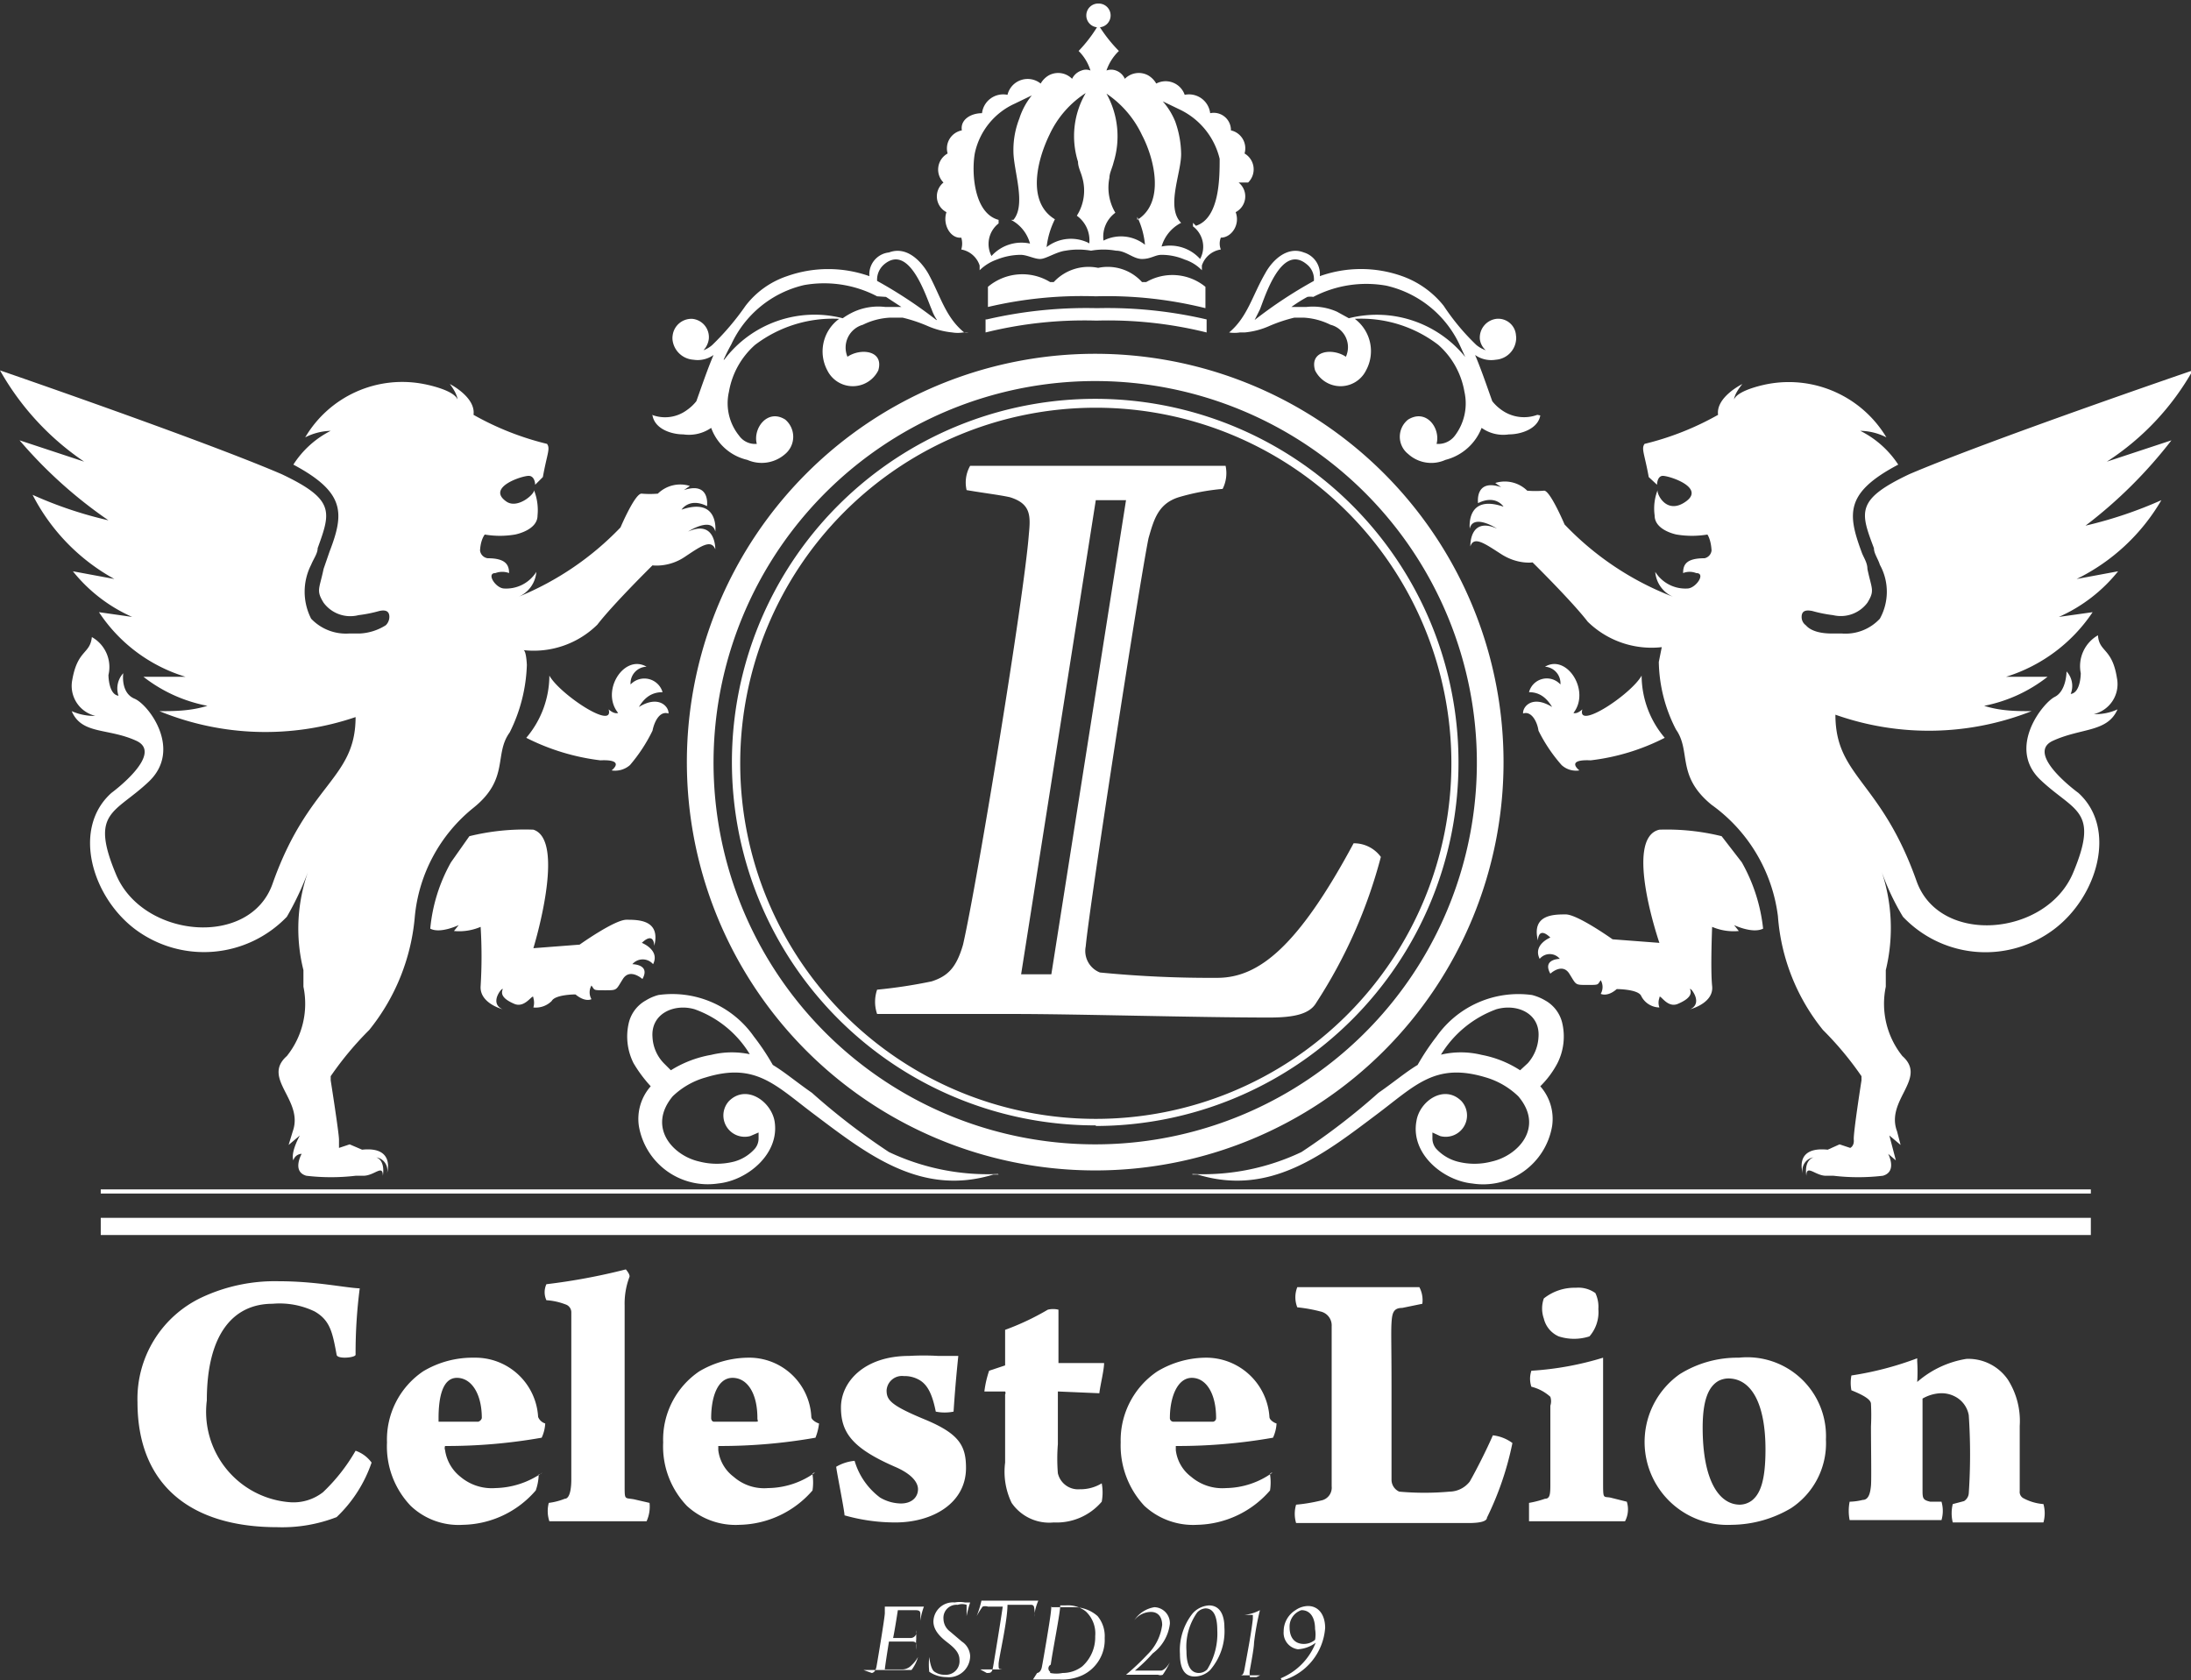
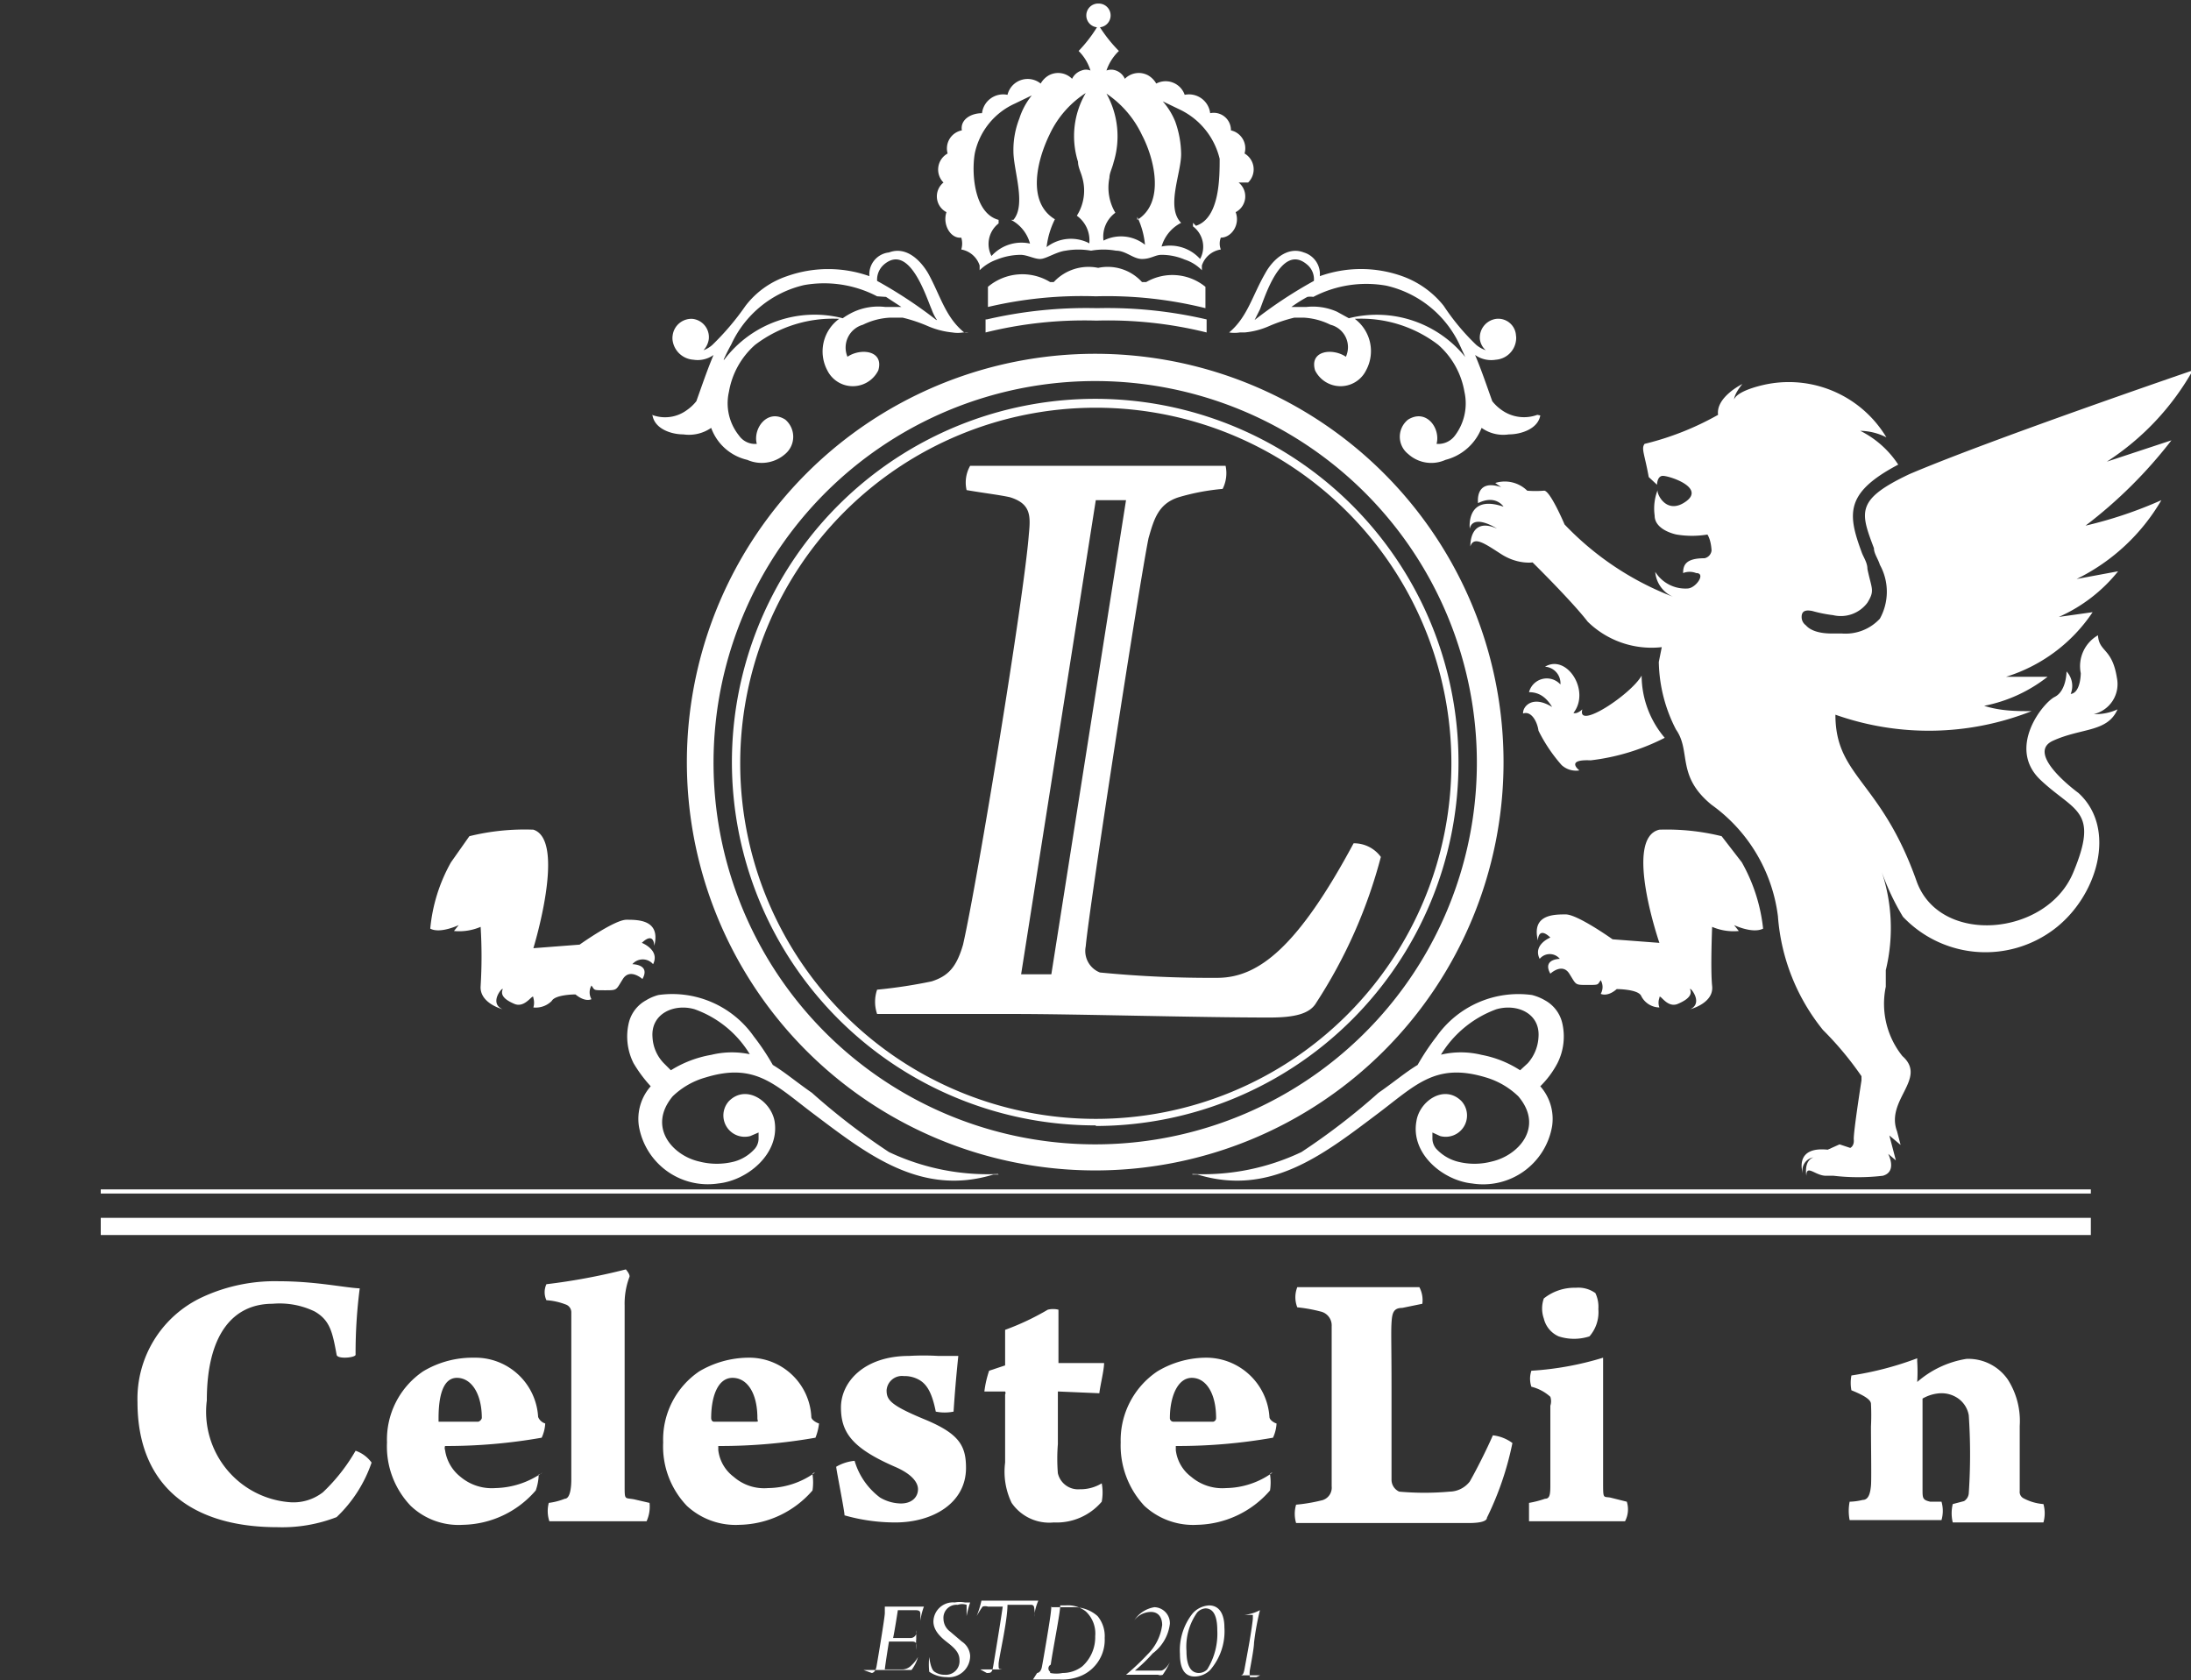
<svg xmlns="http://www.w3.org/2000/svg" viewBox="0 0 36.97 28.35">
  <rect x="0" y="0" width="36.97" height="28.35" fill="#333333" stroke="none" />
  <defs>
    <style>.cls-1{fill:#fff;}</style>
  </defs>
  <title>logo</title>
  <g id="レイヤー_2" data-name="レイヤー 2">
    <g id="レイヤー_1-2" data-name="レイヤー 1">
      <path class="cls-1" d="M5.31,22.13A1.36,1.36,0,0,0,4.6,22c-.67,0-1.11.52-1.11,1.63a1.53,1.53,0,0,0,1.42,1.72.81.81,0,0,0,.54-.17A3.07,3.07,0,0,0,6,24.48a.56.56,0,0,1,.27.2,2.29,2.29,0,0,1-.59.92,2.54,2.54,0,0,1-1,.17c-1.46,0-2.36-.71-2.36-2.11a1.89,1.89,0,0,1,1.09-1.77,2.91,2.91,0,0,1,1.3-.27c.62,0,1.11.11,1.36.12A8.46,8.46,0,0,0,6,22.86c0,.05-.31.08-.32,0C5.61,22.48,5.57,22.28,5.31,22.13Z" />
      <path class="cls-1" d="M9.09,24.88a.87.87,0,0,1-.05.27,1.66,1.66,0,0,1-1.23.58,1.17,1.17,0,0,1-.88-.32,1.45,1.45,0,0,1-.4-1.07,1.39,1.39,0,0,1,.61-1.2A1.62,1.62,0,0,1,8,22.91a1.06,1.06,0,0,1,1.08,1,.19.19,0,0,0,.12.11.65.65,0,0,1-.06.24,9.2,9.2,0,0,1-1.63.14.1.1,0,0,0,0,.07.7.7,0,0,0,.26.45.82.82,0,0,0,.59.19,1.43,1.43,0,0,0,.79-.26A.1.1,0,0,1,9.09,24.88ZM7.4,23.93s0,.06,0,.06.56,0,.67,0a.09.09,0,0,0,.06-.06c0-.42-.18-.68-.42-.68S7.4,23.57,7.4,23.93Z" />
      <path class="cls-1" d="M9.26,25.36a1.08,1.08,0,0,0,.27-.07c.09,0,.11-.19.11-.32s0-.93,0-1.33c0-.91,0-1.18,0-1.5a.14.14,0,0,0-.1-.13,1.09,1.09,0,0,0-.32-.07.32.32,0,0,1,0-.27,10.39,10.39,0,0,0,1.34-.25s.08.09.06.13a1.27,1.27,0,0,0-.08.48c0,.32,0,1.16,0,1.79,0,.45,0,1,0,1.25s0,.2.16.23l.26.06a.59.59,0,0,1-.05.31c-.08,0-.33,0-.89,0l-.75,0A.54.54,0,0,1,9.26,25.36Z" />
      <path class="cls-1" d="M13.71,24.88a.91.91,0,0,1,0,.27,1.67,1.67,0,0,1-1.23.58,1.21,1.21,0,0,1-.89-.32,1.45,1.45,0,0,1-.4-1.07,1.39,1.39,0,0,1,.61-1.2,1.65,1.65,0,0,1,.81-.23,1.05,1.05,0,0,1,1.08,1c0,.05.09.1.13.11a.94.94,0,0,1-.06.24,9.24,9.24,0,0,1-1.64.14s0,.05,0,.07a.66.66,0,0,0,.26.45.78.78,0,0,0,.58.19,1.38,1.38,0,0,0,.79-.26S13.71,24.85,13.71,24.88ZM12,23.93s0,.06.05.06.57,0,.67,0,.06,0,.06-.06c0-.42-.17-.68-.42-.68S12,23.57,12,23.93Z" />
      <path class="cls-1" d="M16.09,23.82a.76.76,0,0,1-.3,0c-.06-.3-.14-.45-.27-.53a.5.5,0,0,0-.27-.07.26.26,0,0,0-.29.24c0,.16.06.25.64.49s.7.44.7.82c0,.6-.57.92-1.19.92a3.11,3.11,0,0,1-.86-.12c0-.08-.14-.77-.14-.82a.76.76,0,0,1,.31-.1,1.19,1.19,0,0,0,.43.62.71.71,0,0,0,.35.1c.2,0,.29-.12.29-.24s-.11-.26-.39-.38c-.71-.31-.91-.57-.91-1s.39-.87,1.15-.87a4.22,4.22,0,0,1,.49,0l.34,0C16.13,23.27,16.11,23.52,16.09,23.82Z" />
      <path class="cls-1" d="M17.85,23.48a0,0,0,0,0,0,0v.89a3.05,3.05,0,0,0,0,.49.35.35,0,0,0,.37.27.69.69,0,0,0,.37-.1.83.83,0,0,1,0,.31,1,1,0,0,1-.81.35.77.77,0,0,1-.71-.33,1.21,1.21,0,0,1-.11-.68V23.53a.05.05,0,0,0,0-.05l-.35,0a1.73,1.73,0,0,1,.08-.35l.27-.09s0,0,0-.05,0-.34,0-.55a4.36,4.36,0,0,0,.72-.34.37.37,0,0,1,.18,0c0,.18,0,.56,0,.9,0,0,0,0,0,0l.77,0c0,.12-.07.4-.08.51Z" />
      <path class="cls-1" d="M21.43,24.88a.91.91,0,0,1,0,.27,1.67,1.67,0,0,1-1.23.58,1.21,1.21,0,0,1-.89-.32,1.49,1.49,0,0,1-.4-1.07,1.4,1.4,0,0,1,.62-1.2,1.61,1.61,0,0,1,.8-.23,1.07,1.07,0,0,1,1.09,1c0,.05.08.1.12.11a.65.65,0,0,1-.06.24,9.24,9.24,0,0,1-1.64.14s0,.05,0,.07a.66.66,0,0,0,.26.45.81.81,0,0,0,.59.19,1.37,1.37,0,0,0,.78-.26S21.43,24.85,21.43,24.88Zm-1.69-.95a.06.06,0,0,0,.06.06c.18,0,.56,0,.67,0a.06.06,0,0,0,.05-.06c0-.42-.17-.68-.41-.68S19.74,23.57,19.74,23.93Z" />
      <path class="cls-1" d="M21.89,21.72l1.06,0,1,0A.47.47,0,0,1,24,22l-.34.07c-.15,0-.17.09-.18.25s0,.39,0,1.08,0,1.4,0,1.57a.22.22,0,0,0,.13.2,4.75,4.75,0,0,0,.85,0A.44.44,0,0,0,24.8,25c.12-.21.29-.55.39-.78a.68.68,0,0,1,.33.13,5.21,5.21,0,0,1-.43,1.26c0,.05-.08.09-.31.09l-1.91,0c-.64,0-.88,0-1,0a.54.54,0,0,1,0-.31,2.79,2.79,0,0,0,.42-.07.22.22,0,0,0,.18-.24c0-.15,0-.95,0-1.34,0-.76,0-1.11,0-1.36a.24.24,0,0,0-.19-.25,2.53,2.53,0,0,0-.39-.07A.46.46,0,0,1,21.89,21.72Z" />
      <path class="cls-1" d="M27.42,25.67c-.08,0-.34,0-.84,0l-.78,0c0-.05,0-.27,0-.31a1.68,1.68,0,0,0,.27-.07c.08,0,.09-.07.09-.23s0-.48,0-.78v-.56a.24.24,0,0,0,0-.15.74.74,0,0,0-.32-.17.42.42,0,0,1,0-.27,5.21,5.21,0,0,0,1.21-.22V24c0,.33,0,.7,0,1s0,.25.12.27l.28.07A.43.43,0,0,1,27.42,25.67Zm-.6-3.12a.84.84,0,0,1-.52,0,.44.44,0,0,1-.25-.3.51.51,0,0,1,0-.34.83.83,0,0,1,.54-.18.49.49,0,0,1,.33.09.54.54,0,0,1,.05.27A.62.62,0,0,1,26.82,22.55Z" />
-       <path class="cls-1" d="M30.81,24.29a1.31,1.31,0,0,1-.59,1.16,2,2,0,0,1-1,.28,1.4,1.4,0,0,1-.88-2.54,1.83,1.83,0,0,1,1-.28A1.33,1.33,0,0,1,30.81,24.29ZM29,23.3c-.16.09-.27.3-.27.79,0,.88.27,1.3.63,1.3a.35.35,0,0,0,.2-.07c.14-.11.23-.33.23-.86,0-.78-.24-1.2-.63-1.2A.38.38,0,0,0,29,23.3Z" />
      <path class="cls-1" d="M31.43,25.31c.11,0,.13-.14.14-.24s0-.68,0-1a3.78,3.78,0,0,0,0-.38c0-.06-.08-.13-.33-.23a.66.66,0,0,1,0-.25,5.45,5.45,0,0,0,1.11-.29s0,0,0,.05a2.74,2.74,0,0,1,0,.35s0,0,0,0a1.66,1.66,0,0,1,.83-.39.81.81,0,0,1,.7.35,1.3,1.3,0,0,1,.2.78v1.1a.12.12,0,0,0,.06.12.85.85,0,0,0,.34.1.57.57,0,0,1,0,.31c-.1,0-.36,0-.83,0s-.47,0-.7,0a.65.65,0,0,1,0-.31l.19-.05a.17.17,0,0,0,.08-.13,9.83,9.83,0,0,0,0-1.32.44.44,0,0,0-.19-.29.49.49,0,0,0-.29-.08.67.67,0,0,0-.3.09s0,.09,0,.11v1.42c0,.15,0,.18.13.21l.19,0a.56.56,0,0,1,0,.31l-.77,0c-.44,0-.63,0-.78,0a.8.8,0,0,1,0-.31A1,1,0,0,0,31.43,25.31Z" />
      <path class="cls-1" d="M14.71,28.23s.06,0,.08-.11.14-.83.14-.9,0-.09,0-.11h-.1v0h.76a1.05,1.05,0,0,0-.06.24h0v-.09c0-.07,0-.09-.1-.09h-.28s0,0,0,0-.05.33-.08.47h.29a.1.1,0,0,0,.1-.07.14.14,0,0,0,0-.06h0l0,.15a1,1,0,0,0,0,.18h0v-.06c0-.05,0-.08-.07-.08H15s0,0,0,0-.06.37-.07.47a.05.05,0,0,0,0,0h.27a.22.22,0,0,0,.18-.07.53.53,0,0,0,.11-.14s0,0,0,0a.65.65,0,0,1-.11.22s0,0-.08,0h-.73v0Z" />
      <path class="cls-1" d="M15.77,28.21a.29.29,0,0,0,.17.05.23.23,0,0,0,.25-.25c0-.12-.08-.2-.21-.3s-.23-.21-.23-.35a.33.33,0,0,1,.36-.32.47.47,0,0,1,.17,0h.09a1.84,1.84,0,0,0-.06.23h0c0-.12,0-.16,0-.19a.24.24,0,0,0-.15,0,.22.22,0,0,0-.24.24.27.27,0,0,0,.11.21l.2.17a.31.31,0,0,1,.14.24.36.36,0,0,1-.4.36.52.52,0,0,1-.29-.09,1.1,1.1,0,0,1,0-.25s0,0,0,0S15.7,28.17,15.77,28.21Z" />
      <path class="cls-1" d="M16.65,28.23c.07,0,.09,0,.11-.12s.11-.66.16-1a0,0,0,0,0,0,0h-.25a.15.15,0,0,0-.09,0,1.58,1.58,0,0,0-.1.16s0,0,0,0a1.6,1.6,0,0,0,.08-.26h0l.13,0h.68l.15,0h0a.88.88,0,0,0-.07.27,0,0,0,0,1,0,0,.38.38,0,0,0,0-.15s0-.05-.05-.05H17v0c0,.28-.15.91-.15,1s0,.08.06.09l.11,0s0,0,0,0h-.48s0,0,0,0Z" />
      <path class="cls-1" d="M17.5,28.23s.06,0,.08-.1.13-.74.15-.91,0-.09,0-.1l-.1,0v0h.48a.6.6,0,0,1,.41.15.53.53,0,0,1,.12.37.66.66,0,0,1-.38.63.81.81,0,0,1-.37.07l-.46,0s0,0,0,0Zm.22,0a.52.52,0,0,0,.21,0,.54.54,0,0,0,.33-.11.66.66,0,0,0,.22-.51.51.51,0,0,0-.16-.42.49.49,0,0,0-.34-.1h-.09a.05.05,0,0,0,0,0c0,.13-.13.77-.16,1A.07.07,0,0,0,17.72,28.21Z" />
      <path class="cls-1" d="M19.14,27.34s0,0,0,0a.5.5,0,0,1,.34-.22.27.27,0,0,1,.26.28.73.73,0,0,1-.29.5,2.69,2.69,0,0,1-.3.29h.44s.07,0,.15-.14a0,0,0,0,1,0,0,1.43,1.43,0,0,1-.12.21.11.11,0,0,1-.08,0H19v0a4,4,0,0,0,.36-.34.85.85,0,0,0,.25-.5c0-.11-.05-.22-.19-.22A.36.36,0,0,0,19.14,27.34Z" />
      <path class="cls-1" d="M20.66,27.46a1,1,0,0,1-.24.72.38.38,0,0,1-.26.11c-.2,0-.25-.18-.25-.38a1,1,0,0,1,.21-.68.4.4,0,0,1,.28-.14C20.59,27.09,20.66,27.26,20.66,27.46Zm-.46-.25a1,1,0,0,0-.18.65c0,.26.08.37.21.37a.2.2,0,0,0,.14-.06,1.14,1.14,0,0,0,.17-.66c0-.23-.06-.37-.2-.37A.21.21,0,0,0,20.2,27.21Z" />
      <path class="cls-1" d="M21.26,28.27h-.44s0,0,0,0l.09,0c.05,0,.07,0,.09-.11s.05-.27.08-.44.06-.38.06-.41,0-.05,0-.06H21a0,0,0,0,1,0,0,.72.72,0,0,0,.26-.08h0a4.35,4.35,0,0,0-.1.55c0,.09-.06.4-.07.46s0,.1,0,.12l.11,0S21.27,28.27,21.26,28.27Z" />
-       <path class="cls-1" d="M21.61,28.32a1.07,1.07,0,0,0,.59-.6h0a.55.55,0,0,1-.3.11.28.28,0,0,1-.24-.3.42.42,0,0,1,.2-.36.38.38,0,0,1,.21-.07c.18,0,.29.15.29.37a1,1,0,0,1-.73.89Zm.15-.86c0,.19.1.28.24.28a.29.29,0,0,0,.19-.07s0,0,0,0a.52.52,0,0,0,0-.18c0-.18-.07-.32-.23-.32A.29.29,0,0,0,21.76,27.46Z" />
      <path class="cls-1" d="M16.63,5.39c0,.24,0,.22,0,.22a6.93,6.93,0,0,1,1.87-.2,6.9,6.9,0,0,1,1.86.2s0,0,0-.22a7.39,7.39,0,0,0-1.85-.19,7.43,7.43,0,0,0-1.86.19Z" />
      <path class="cls-1" d="M20.34,4.84a.88.88,0,0,0-1-.08h-.07a.78.78,0,0,0-.74-.24.8.8,0,0,0-.75.24h-.06a.9.9,0,0,0-1.05.08v.34A6.9,6.9,0,0,1,18.49,5a6.86,6.86,0,0,1,1.85.2V4.84Z" />
      <path class="cls-1" d="M20.13,3.76s0,0,0,.06a.43.43,0,0,1,.12.55.68.68,0,0,0-.65-.21.65.65,0,0,1,.33-.4,0,0,0,0,0,0,0c-.26-.26,0-.83,0-1.16a1.68,1.68,0,0,0-.1-.55,1.2,1.2,0,0,0-.21-.34l.29.14a1.24,1.24,0,0,1,.67.83c0,.32,0,1-.4,1.13Zm-.94-.1a0,0,0,0,0,0,0,1.38,1.38,0,0,1,.13.47.65.65,0,0,0-.7-.07.5.5,0,0,1,.2-.47s0,0,0,0A.83.83,0,0,1,18.72,3c0-.08.05-.17.07-.26a1.48,1.48,0,0,0-.12-1.16,1.73,1.73,0,0,1,.6.7c.21.4.39,1.14-.08,1.43Zm-.82.44a.67.67,0,0,0-.71.07,1.4,1.4,0,0,1,.14-.47.06.06,0,0,0,0,0c-.48-.29-.3-1-.09-1.43a1.67,1.67,0,0,1,.61-.7,1.44,1.44,0,0,0-.13,1.16c0,.09.05.18.07.26a.79.79,0,0,1-.09.65s0,0,0,0a.51.51,0,0,1,.21.47Zm-1.31-.39s0,0,0,0a.64.64,0,0,1,.32.4.68.68,0,0,0-.65.21.44.44,0,0,1,.12-.55,0,0,0,0,0,0-.06c-.42-.11-.46-.81-.4-1.13a1.19,1.19,0,0,1,.67-.83l.29-.14A1.2,1.2,0,0,0,17.2,2a1.45,1.45,0,0,0-.1.55c0,.33.22.9,0,1.16Zm4-.63A.31.31,0,0,0,21,2.59a.31.31,0,0,0-.23-.39.29.29,0,0,0-.35-.29.36.36,0,0,0-.43-.31.34.34,0,0,0-.48-.19.37.37,0,0,0-.14-.14.33.33,0,0,0-.39.06.26.26,0,0,0-.15-.14.23.23,0,0,0-.16,0,.82.82,0,0,1,.21-.33,0,0,0,0,0,0,0,2.44,2.44,0,0,1-.32-.4.2.2,0,0,0,.18-.2.2.2,0,0,0-.2-.2.2.2,0,0,0-.21.2.2.2,0,0,0,.18.2,2.38,2.38,0,0,1-.31.4,0,0,0,0,0,0,0,.79.79,0,0,1,.2.33.2.2,0,0,0-.15,0,.27.27,0,0,0-.16.14.33.33,0,0,0-.39-.06.37.37,0,0,0-.14.14A.35.35,0,0,0,17,1.6a.36.36,0,0,0-.43.31c-.19,0-.37.11-.34.29a.31.31,0,0,0-.24.39.31.31,0,0,0-.07.49.3.3,0,0,0,.05.5c-.07.21.07.45.25.43a.34.34,0,0,1,0,.2h0a.4.4,0,0,1,.31.27l0,.08v0a.79.79,0,0,1,.29-.18,1.1,1.1,0,0,1,.4-.08c.11,0,.23.07.33.07s.27-.12.43-.14a1.24,1.24,0,0,1,.43,0,1.19,1.19,0,0,1,.42,0c.17,0,.29.14.44.14s.22-.07.33-.07a1,1,0,0,1,.39.08.71.71,0,0,1,.29.18v0l0-.08a.4.4,0,0,1,.32-.27h0a.27.27,0,0,1,0-.2c.18,0,.33-.22.25-.43a.3.3,0,0,0,.05-.5Z" />
      <path class="cls-1" d="M18.49,6.43a6.44,6.44,0,1,0,6.43,6.44,6.44,6.44,0,0,0-6.43-6.44Zm0,13.32a6.89,6.89,0,1,1,6.88-6.88,6.89,6.89,0,0,1-6.88,6.88Z" />
      <path class="cls-1" d="M18.49,6.88a6,6,0,1,0,6,6,6,6,0,0,0-6-6Zm0,12.11a6.13,6.13,0,1,1,6.12-6.12A6.13,6.13,0,0,1,18.49,19Z" />
      <path class="cls-1" d="M24.76,6.07a1.92,1.92,0,0,0-2-.7l-.2-.11a1,1,0,0,0-.52-.08H22l-.21,0h0a2.46,2.46,0,0,1,.27-.17.31.31,0,0,1,.1,0,1.93,1.93,0,0,1,1.23-.19,1.81,1.81,0,0,1,1.24,1l.12.26ZM21.17,5.4l.09-.18c.08-.2.36-1.12.79-.76a.32.32,0,0,1,.12.28,7.52,7.52,0,0,0-1,.66ZM25.94,7a.65.65,0,0,1-.6-.08.75.75,0,0,1-.16-.15c-.09-.25-.18-.52-.29-.78a.47.47,0,0,0,.35.08.37.37,0,0,0,.34-.32.28.28,0,0,0,0-.09.3.3,0,0,0-.33-.28.32.32,0,0,0-.28.34.3.3,0,0,0,.1.19.51.51,0,0,1-.16-.09,3.86,3.86,0,0,1-.55-.66,1.57,1.57,0,0,0-.7-.5,2.07,2.07,0,0,0-1.39,0A.38.38,0,0,0,22,4.26c-.28-.11-.53.13-.65.35-.22.38-.3.74-.61,1l-.08,0h0l.08,0a.58.58,0,0,0,.18,0H21a1.31,1.31,0,0,0,.42-.11,2.58,2.58,0,0,1,.42-.14H22a1.16,1.16,0,0,1,.45.12.39.39,0,0,1,.26.54c-.22-.15-.62-.11-.52.23a.48.48,0,0,0,.86,0,.68.68,0,0,0-.19-.87,2.14,2.14,0,0,1,1.41.44,1.36,1.36,0,0,1,.44.79.9.9,0,0,1-.16.74.35.35,0,0,1-.31.14c.07-.26-.17-.6-.48-.41a.37.37,0,0,0,0,.58.58.58,0,0,0,.63.1A.89.89,0,0,0,25,7.22a.63.63,0,0,0,.46.11c.2,0,.49-.09.53-.32Z" />
      <path class="cls-1" d="M24.3,17.82a1.83,1.83,0,0,1,.95-.79c.35-.1.74.07.71.47a.72.72,0,0,1-.18.44l-.13.12A1.81,1.81,0,0,0,25,17.8a1.47,1.47,0,0,0-.7,0Zm-4.18,2,.09,0c1.21.37,2.11-.33,3-1,.67-.5,1-.9,1.86-.64a1.33,1.33,0,0,1,.55.32c.44.52,0,1-.45,1.1a1.14,1.14,0,0,1-.58,0,.75.75,0,0,1-.36-.22.27.27,0,0,1-.06-.17s0-.12,0-.1l.13.06a.36.36,0,0,0,.36-.59c-.29-.29-.71,0-.76.34-.1.55.45,1,.94,1.05A1.18,1.18,0,0,0,26.19,19a.83.83,0,0,0-.2-.67,1.57,1.57,0,0,0,.29-.39,1,1,0,0,0,.08-.68.59.59,0,0,0-.29-.38h0a.85.85,0,0,0-.22-.09,1.69,1.69,0,0,0-1.61.7,4,4,0,0,0-.32.48c-.2.12-.4.29-.66.47a11.26,11.26,0,0,1-1.3,1,3.87,3.87,0,0,1-1.84.37Z" />
      <path class="cls-1" d="M26.65,13s-.25-.19.19-.17a3.68,3.68,0,0,0,1.25-.38,1.63,1.63,0,0,1-.39-1.05c-.17.31-1.1.93-1,.57-.1.09-.15.06-.15.06.29-.37-.11-1-.48-.78a.28.28,0,0,1,.26.3.31.31,0,0,0-.53.13c.2,0,.31.12.39.25-.34-.21-.5,0-.49.11.14-.05.24.14.26.29a2.67,2.67,0,0,0,.39.58A.36.36,0,0,0,26.65,13Z" />
      <path class="cls-1" d="M29.05,14.11A3.86,3.86,0,0,0,28,14c-.61.14,0,1.91,0,1.91l-.79-.06s-.59-.42-.79-.42-.58,0-.47.44c0,0,0-.25.21-.05,0,0-.3.12-.18.36a.22.22,0,0,1,.34,0s-.3,0-.16.25c0,0,.2-.19.32,0s.09.19.3.19.17,0,.23-.08a.23.23,0,0,1,0,.23s.11.06.27-.08c0,0,.35,0,.41.11A.35.35,0,0,0,28,17a.23.23,0,0,1,0-.16c0-.1.12.18.31.1s.24-.16.21-.24.24.22,0,.33c0,0,.4-.1.37-.39s0-1,0-1a.92.92,0,0,0,.45.07l-.08-.1s.31.15.49.06a2.9,2.9,0,0,0-.36-1.12Z" />
      <path class="cls-1" d="M36.64,7.43l-1.09.36A4.42,4.42,0,0,0,37,6.25S33.58,7.42,32.22,8c-.91.43-.83.64-.6,1.25,0,.09.07.18.1.28a.94.94,0,0,1,0,.91.79.79,0,0,1-.64.25h-.17c-.33,0-.42-.12-.44-.14a.17.17,0,0,1-.07-.14c0-.11.08-.12.18-.1a2.32,2.32,0,0,0,.35.07.56.56,0,0,0,.58-.21c.13-.21.07-.23,0-.57,0-.11-.07-.2-.1-.29-.24-.65-.27-1,.62-1.47a1.64,1.64,0,0,0-.64-.57,1,1,0,0,1,.44.11,1.92,1.92,0,0,0-2-.9s-.5.09-.57.26c0,0,0-.09.14-.26,0,0-.45.22-.41.52a4.84,4.84,0,0,1-1.24.49c-.06.08,0,.17.07.56l.14.13s0-.14.09-.15.73.19.4.43-.5-.13-.48-.19a.86.86,0,0,0-.05.43c0,.25.37.32.37.32a1.59,1.59,0,0,0,.52,0s.06.08.07.27a.15.15,0,0,1-.12.13c-.31,0-.36.11-.36.25a.3.3,0,0,1,.22,0c.17,0,0,.25-.14.26a.6.6,0,0,1-.55-.28.5.5,0,0,0,.3.42A5,5,0,0,1,26.4,8.85s-.25-.59-.35-.57a1.72,1.72,0,0,1-.28,0,.54.54,0,0,0-.54-.13l.1.07c-.45-.15-.39.27-.39.27.3-.15.43.06.43.06-.64-.22-.57.37-.57.37.05-.22.35-.07.46,0-.47-.21-.45.3-.45.3.06-.18.24-.05.52.13s.53.14.53.14.66.65.93,1a1.54,1.54,0,0,0,1.25.43s-.05.25-.05.25a2.57,2.57,0,0,0,.29,1.14c.26.37,0,.78.6,1.27A2.73,2.73,0,0,1,30,15.46a3.45,3.45,0,0,0,.76,1.92,5.48,5.48,0,0,1,.65.78l0,.07s-.14.89-.13,1-.06.14-.06.14-.18-.06-.18-.06l-.2.09c-.58-.06-.42.4-.42.4a.22.22,0,0,1,.18-.27c-.17.06-.12.31-.12.31,0-.2.15,0,.33,0s.09,0,.13,0a3.55,3.55,0,0,0,.83,0c.25-.07.09-.37.09-.37s.13.11.13.11-.11-.42-.11-.42l.19.16-.06-.23c-.2-.53.52-.89.09-1.27a1.41,1.41,0,0,1-.28-1.17c0-.22,0-.22,0-.28a3,3,0,0,0-.09-1.72,4.11,4.11,0,0,0,.38.82,1.92,1.92,0,0,0,2.55.21c.73-.55,1.07-1.7.41-2.3,0,0-.91-.66-.43-.88s.92-.14,1.09-.53a.88.88,0,0,1-.4.08.52.52,0,0,0,.39-.61c-.08-.51-.3-.43-.32-.72a.6.6,0,0,0-.29.64s0,.33-.17.35a.36.36,0,0,0-.07-.38s0,.33-.2.43-.81.86-.24,1.4,1,.5.55,1.57-2.25,1.23-2.64.14c-.6-1.7-1.37-1.76-1.37-2.81A4.72,4.72,0,0,0,34.28,12c-.24,0-.52,0-.8-.09a2.51,2.51,0,0,0,1.07-.49l-.7,0a2.73,2.73,0,0,0,1.46-1.09l-.57.08a2.66,2.66,0,0,0,1-.77l-.7.13a3.37,3.37,0,0,0,1.43-1.33,7.09,7.09,0,0,1-1.28.43A7.79,7.79,0,0,0,36.64,7.43Z" />
      <path class="cls-1" d="M12.22,6.07a1.91,1.91,0,0,1,2-.7,1.18,1.18,0,0,1,.19-.11,1,1,0,0,1,.53-.08H15l.21,0h0l-.26-.17L14.8,5a1.93,1.93,0,0,0-1.23-.19,1.8,1.8,0,0,0-1.23,1c-.05.09-.09.17-.13.26Zm3.59-.67a.76.76,0,0,1-.09-.18c-.09-.2-.37-1.12-.8-.76a.34.34,0,0,0-.12.28,7.62,7.62,0,0,1,1,.66ZM11,7a.62.62,0,0,0,.59-.08.75.75,0,0,0,.16-.15c.09-.25.18-.52.29-.78a.46.46,0,0,1-.34.08.38.38,0,0,1-.35-.32.28.28,0,0,1,0-.09.32.32,0,0,1,.33-.28.31.31,0,0,1,.28.34.34.34,0,0,1-.09.19.46.46,0,0,0,.15-.09,4.44,4.44,0,0,0,.56-.66,1.47,1.47,0,0,1,.7-.5,2.08,2.08,0,0,1,1.39,0A.37.37,0,0,1,15,4.26c.29-.11.53.13.66.35.21.38.29.74.61,1a.18.18,0,0,0,.07,0h0l-.09,0a.55.55,0,0,1-.18,0h0a1.38,1.38,0,0,1-.42-.11,2.58,2.58,0,0,0-.42-.14h-.21a1.16,1.16,0,0,0-.46.12.4.4,0,0,0-.26.54c.22-.15.62-.11.52.23a.48.48,0,0,1-.86,0,.68.68,0,0,1,.2-.87,2.17,2.17,0,0,0-1.42.44,1.36,1.36,0,0,0-.44.79.87.87,0,0,0,.17.74.33.33,0,0,0,.3.14c-.07-.26.18-.6.48-.41a.38.38,0,0,1,0,.58.6.6,0,0,1-.64.1A.85.85,0,0,1,12,7.22a.66.66,0,0,1-.47.11c-.2,0-.48-.09-.52-.32Z" />
      <path class="cls-1" d="M12.67,17.82a1.79,1.79,0,0,0-.95-.79c-.34-.1-.74.07-.71.47a.68.68,0,0,0,.19.44l.12.12A1.89,1.89,0,0,1,12,17.8a1.47,1.47,0,0,1,.7,0Zm4.18,2-.09,0c-1.21.37-2.11-.33-3-1-.67-.5-1-.9-1.85-.64a1.31,1.31,0,0,0-.56.32c-.43.52,0,1,.45,1.1a1.18,1.18,0,0,0,.59,0,.72.72,0,0,0,.35-.22.27.27,0,0,0,.06-.17s0-.12,0-.1l-.14.06a.36.36,0,0,1-.36-.59c.29-.29.71,0,.77.34.09.55-.46,1-.95,1.05A1.18,1.18,0,0,1,10.78,19a.83.83,0,0,1,.2-.67,2.3,2.3,0,0,1-.29-.39,1,1,0,0,1-.08-.68.59.59,0,0,1,.29-.38h0a.78.78,0,0,1,.21-.09,1.68,1.68,0,0,1,1.61.7,4,4,0,0,1,.32.48c.2.12.4.29.66.47a11.26,11.26,0,0,0,1.3,1,3.9,3.9,0,0,0,1.84.37Z" />
      <rect class="cls-1" x="1.7" y="20.55" width="33.58" height="0.29" />
      <rect class="cls-1" x="1.7" y="20.07" width="33.58" height="0.07" />
      <path class="cls-1" d="M22.84,14.23c-.94,1.75-1.6,2.26-2.28,2.27a19.17,19.17,0,0,1-2-.09.39.39,0,0,1-.24-.44c.06-.67.91-6.16,1.06-6.89.09-.31.16-.58.51-.69a3.75,3.75,0,0,1,.74-.14.59.59,0,0,0,.05-.39c-.49,0-1.31,0-2.26,0s-1.5,0-2.05,0a.57.57,0,0,0-.06.41c.29.05.55.08.73.12.36.11.35.32.32.63-.08,1.05-.87,5.87-1.11,6.92-.11.38-.25.53-.53.62a8.46,8.46,0,0,1-.92.14.63.63,0,0,0,0,.41c.33,0,1.26,0,2.31,0s3.09.06,4.31.06c.42,0,.68-.06.79-.25a8.42,8.42,0,0,0,1.09-2.46A.56.56,0,0,0,22.84,14.23Zm-5.61,2.21,1.26-8H19l-1.26,8Z" />
-       <path class="cls-1" d="M10.32,13s.25-.19-.19-.17a3.76,3.76,0,0,1-1.25-.38,1.63,1.63,0,0,0,.39-1.05c.17.31,1.1.93,1,.57.1.09.16.06.16.06-.3-.37.1-1,.48-.78a.28.28,0,0,0-.27.3.32.32,0,0,1,.54.13c-.21,0-.32.12-.4.25.34-.21.51,0,.5.11-.15-.05-.24.14-.27.29a2.73,2.73,0,0,1-.38.58A.38.38,0,0,1,10.32,13Z" />
      <path class="cls-1" d="M7.92,14.11A3.9,3.9,0,0,1,9,14C9.56,14.18,9,16,9,16l.78-.06s.59-.42.79-.42.58,0,.47.44c0,0,0-.25-.21-.05,0,0,.31.12.19.36a.23.23,0,0,0-.35,0s.31,0,.17.25c0,0-.21-.19-.33,0s-.09.19-.3.19-.17,0-.23-.08a.23.23,0,0,0,0,.23s-.1.06-.27-.08c0,0-.34,0-.4.11A.38.38,0,0,1,9,17a.28.28,0,0,0,0-.16c0-.1-.13.18-.32.1s-.23-.16-.2-.24-.25.22,0,.33c0,0-.39-.1-.37-.39a8.22,8.22,0,0,0,0-1,.92.92,0,0,1-.45.07l.08-.1s-.31.15-.48.06a2.81,2.81,0,0,1,.35-1.12Z" />
-       <path class="cls-1" d="M.33,7.43l1.09.36A4.57,4.57,0,0,1,0,6.25S3.4,7.42,4.75,8c.91.43.83.64.61,1.25,0,.09-.07.18-.11.28a1,1,0,0,0,0,.91.81.81,0,0,0,.64.25h.18a.9.9,0,0,0,.44-.14.2.2,0,0,0,.06-.14c0-.11-.08-.12-.17-.1a2.32,2.32,0,0,1-.35.07.56.56,0,0,1-.59-.21c-.13-.21-.07-.23,0-.57l.1-.29c.25-.65.27-1-.61-1.47a1.61,1.61,0,0,1,.63-.57,1,1,0,0,0-.43.11,1.9,1.9,0,0,1,2-.9s.5.09.57.26c0,0,0-.09-.13-.26,0,0,.44.22.4.52a4.84,4.84,0,0,0,1.24.49c.06.08,0,.17-.07.56l-.13.13s0-.14-.1-.15-.73.19-.39.43c.19.14.49-.13.47-.19a.92.92,0,0,1,.06.43c0,.25-.38.32-.38.32a1.53,1.53,0,0,1-.51,0s-.07.08-.08.27a.15.15,0,0,0,.13.13c.3,0,.36.11.36.25a.33.33,0,0,0-.23,0c-.16,0,0,.25.14.26a.6.6,0,0,0,.55-.28.5.5,0,0,1-.3.42,5,5,0,0,0,1.72-1.17s.25-.59.36-.57a1.64,1.64,0,0,0,.27,0,.54.54,0,0,1,.54-.13l-.1.07c.45-.15.39.27.39.27-.3-.15-.43.06-.43.06.64-.22.57.37.57.37-.05-.22-.35-.07-.46,0,.47-.21.46.3.46.3-.07-.18-.25-.05-.52.13s-.54.14-.54.14-.66.65-.93,1a1.53,1.53,0,0,1-1.25.43c.05,0,.06.25.06.25a2.73,2.73,0,0,1-.29,1.14c-.27.37,0,.78-.61,1.27A2.68,2.68,0,0,0,7,15.46a3.52,3.52,0,0,1-.77,1.92,5.48,5.48,0,0,0-.65.78l0,.07s.14.89.14,1,0,.14,0,.14.18-.06.18-.06l.21.09c.57-.06.42.4.42.4a.22.22,0,0,0-.18-.27c.16.06.11.31.11.31,0-.2-.14,0-.33,0s-.08,0-.13,0a3.55,3.55,0,0,1-.83,0c-.25-.07-.08-.37-.08-.37a.15.15,0,0,0-.14.11c-.05-.14.11-.42.11-.42l-.19.16.07-.23c.19-.53-.53-.89-.1-1.27a1.41,1.41,0,0,0,.28-1.17c0-.22,0-.22,0-.28a2.88,2.88,0,0,1,.1-1.72,5,5,0,0,1-.38.82,1.94,1.94,0,0,1-2.56.21c-.73-.55-1.07-1.7-.4-2.3,0,0,.9-.66.42-.88S1.38,12.4,1.21,12a.92.92,0,0,0,.4.08.52.52,0,0,1-.39-.61c.09-.51.3-.43.33-.72a.58.58,0,0,1,.28.64s0,.33.17.35a.38.38,0,0,1,.08-.38s-.05.33.19.43.81.86.24,1.4-1,.5-.55,1.57S4.22,16,4.6,14.91C5.2,13.21,6,13.15,6,12.1A4.72,4.72,0,0,1,2.69,12c.24,0,.52,0,.81-.09a2.52,2.52,0,0,1-1.08-.49l.71,0a2.68,2.68,0,0,1-1.46-1.09l.56.08a2.66,2.66,0,0,1-1-.77l.7.13A3.38,3.38,0,0,1,.55,8.35a6.84,6.84,0,0,0,1.28.43A7.69,7.69,0,0,1,.33,7.43Z" />
    </g>
  </g>
</svg>